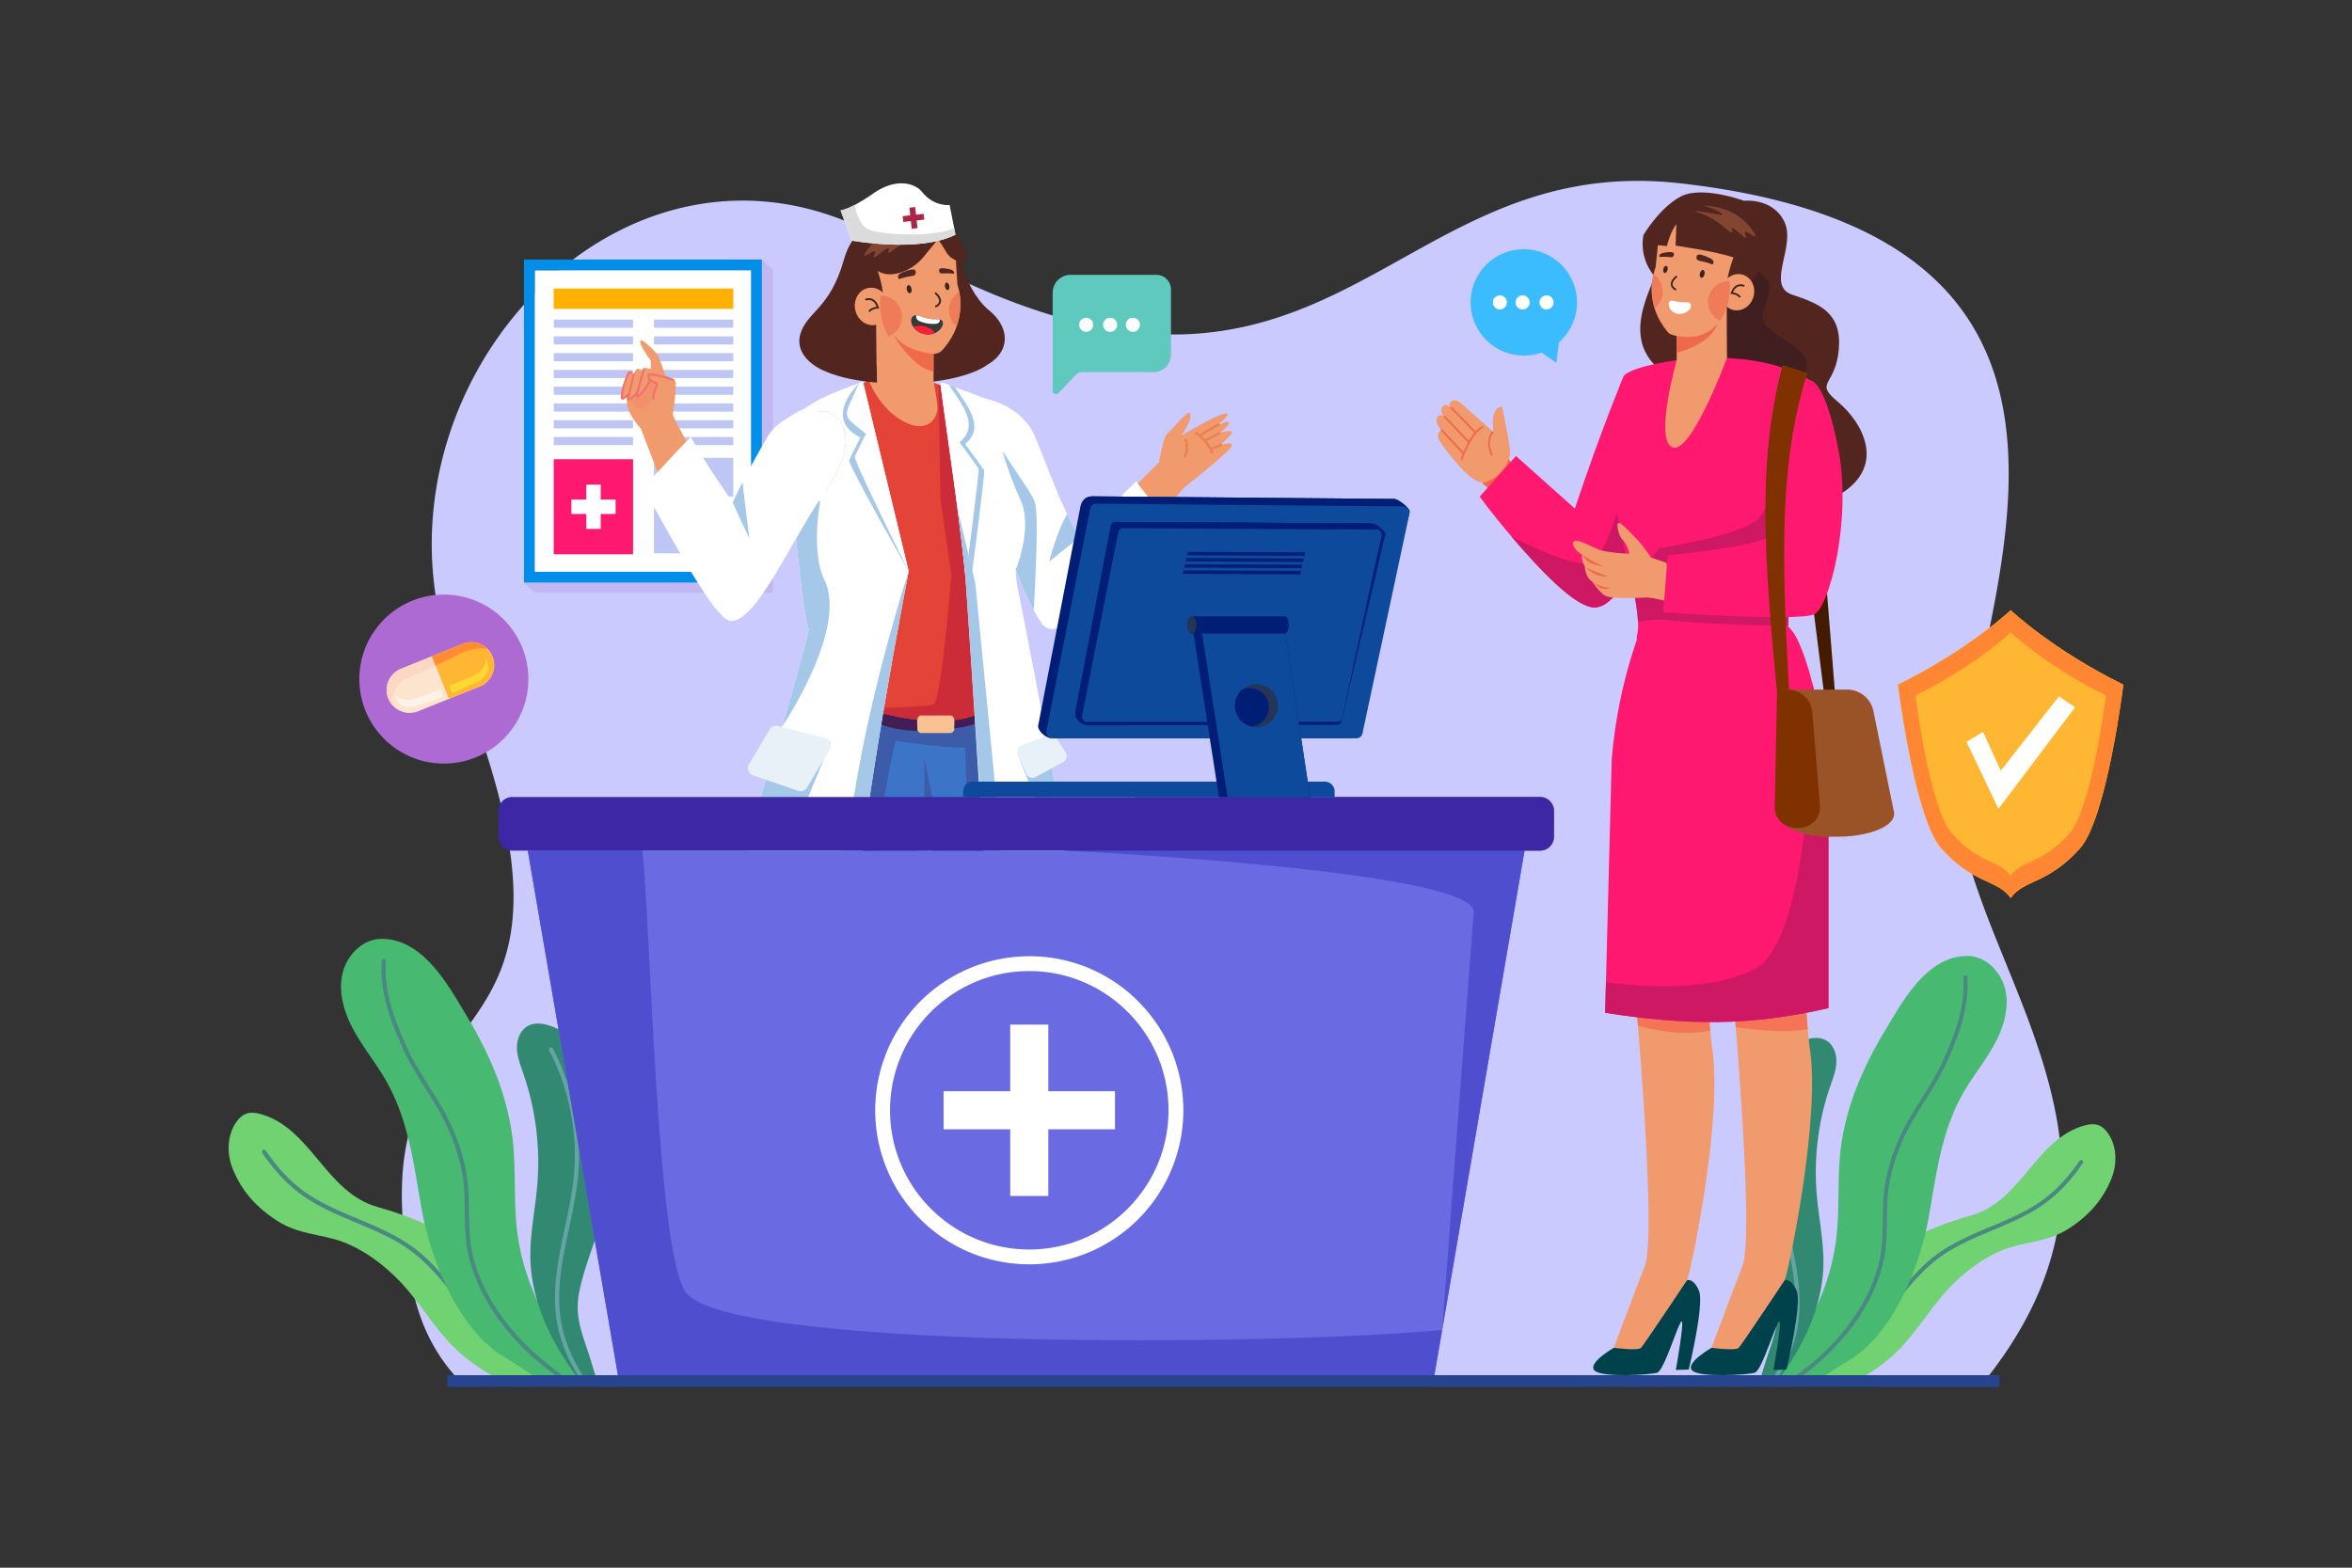
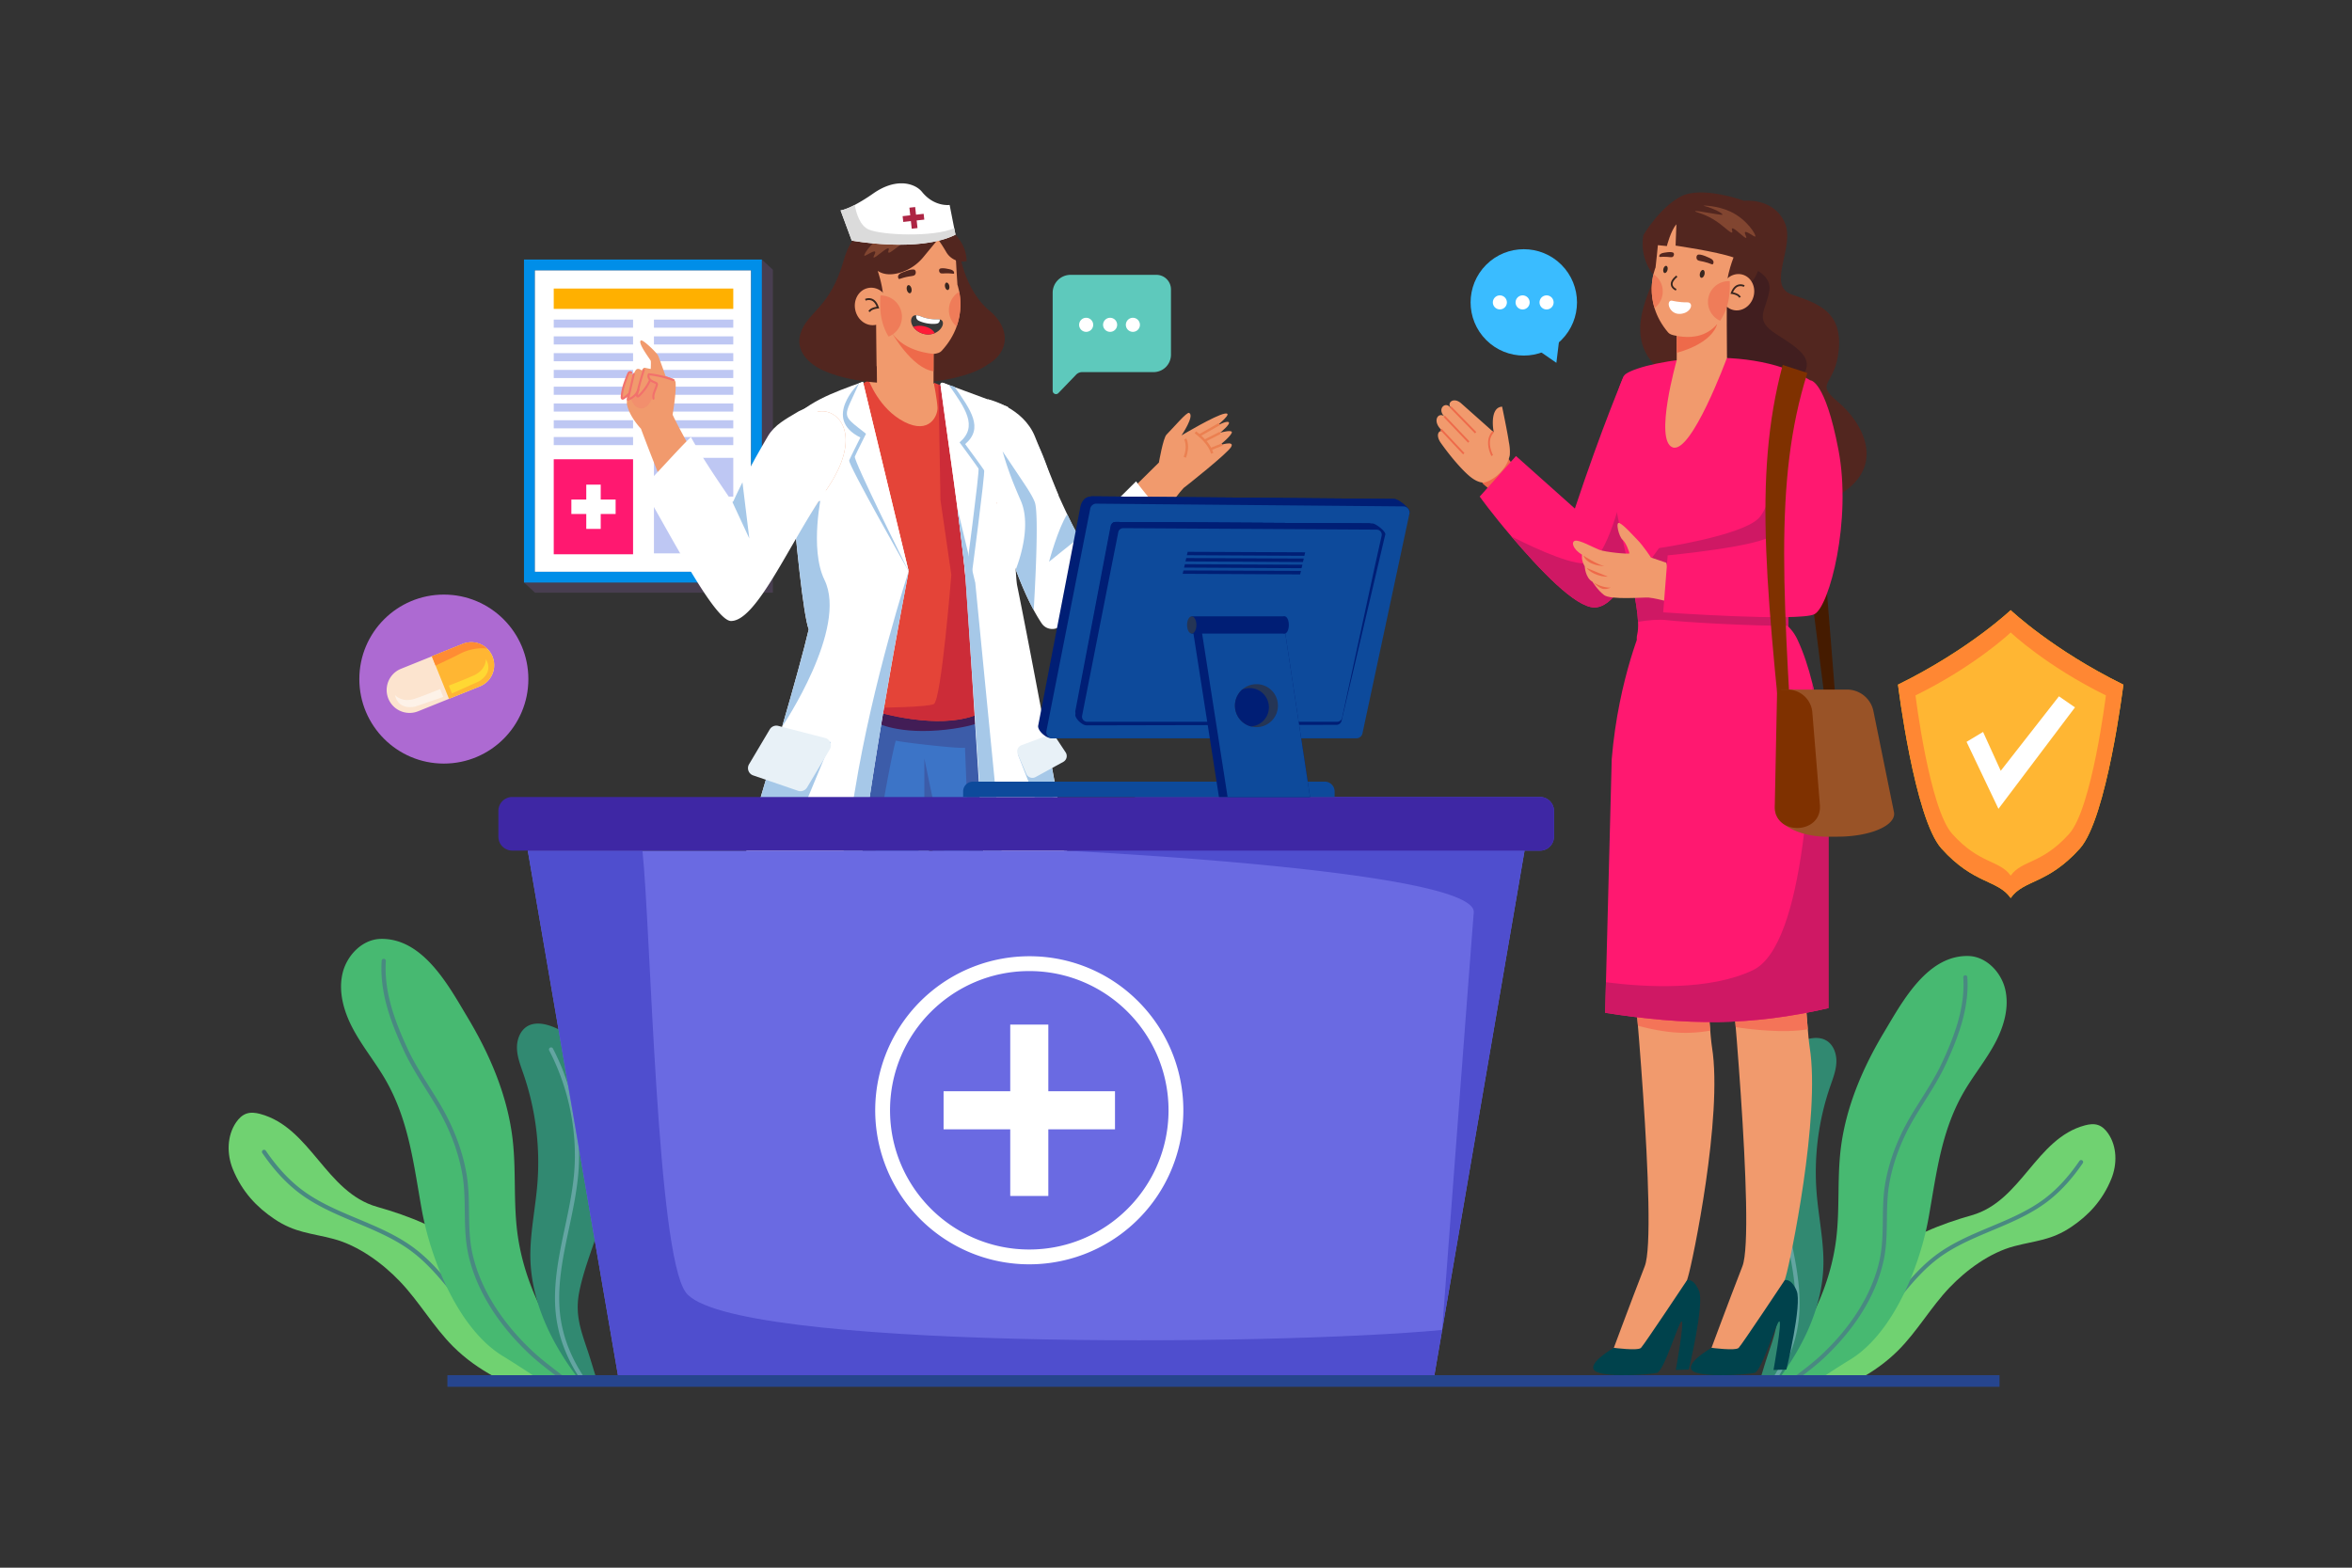
<svg xmlns="http://www.w3.org/2000/svg" viewBox="0 0 4680 3120">
  <rect x="0" y="0" width="4680" height="3120" fill="#333333" stroke="none" />
  <defs>
    <style>.cls-1{isolation:isolate;}.cls-2,.cls-5{fill:#fff;}.cls-2{opacity:0;}.cls-3{fill:#cacafe;}.cls-4{fill:#9e6ac6;opacity:0.2;mix-blend-mode:multiply;}.cls-6{fill:#008ee8;}.cls-7{fill:#ff1870;}.cls-8{fill:#ffb000;}.cls-9{fill:#bec7f3;}.cls-10{fill:#70d271;}.cls-11{fill:#498981;}.cls-12{fill:#47b971;}.cls-13{fill:#318971;}.cls-14{fill:#63a5a2;}.cls-15{fill:#52261f;}.cls-16{fill:#411e1f;}.cls-17{fill:#f19a6d;}.cls-18{fill:#ef7c59;}.cls-19{fill:#79a5c9;}.cls-20{fill:#3c74c7;}.cls-21{fill:#3c5ca9;}.cls-22{fill:#421d56;}.cls-23{fill:#e44438;}.cls-24{fill:#cc2c38;}.cls-25{fill:#a6c8e8;}.cls-26{fill:#f9c092;}.cls-27{fill:#d9e1e8;}.cls-28{fill:#e8f1f7;}.cls-29{fill:#eb8051;}.cls-30{fill:#f2716c;}.cls-31{opacity:0.26;}.cls-32{fill:#322924;}.cls-33{fill:#383939;}.cls-34{fill:#ff1d38;}.cls-35{fill:#ee6a4a;}.cls-36{fill:#38261f;}.cls-37{fill:#814530;}.cls-38{fill:#6a6ae2;}.cls-39{fill:#4f4ece;}.cls-40{fill:#3e27a4;}.cls-41{fill:#0d4a9b;}.cls-42{fill:#001e75;}.cls-43{fill:#253555;}.cls-44{fill:#ad2544;}.cls-45{fill:#dbdbdb;}.cls-46{fill:#cf1864;}.cls-47{fill:#451b00;}.cls-48{fill:#00424c;}.cls-49{fill:#f47458;}.cls-50{fill:#7f3100;}.cls-51{fill:#995327;}.cls-52{fill:#26458e;}.cls-53{fill:#3abcff;}.cls-54{fill:#5ec9bc;}.cls-55{fill:#ad6ad2;}.cls-56{fill:#fce4cf;}.cls-57{fill:#ffb633;}.cls-58{fill:#ffd833;}.cls-59{fill:#fdf2e8;}.cls-60{fill:#fcd7c3;}.cls-61{fill:#ff8c33;}.cls-62{fill:#ffc800;}.cls-63{fill:#ff8733;}</style>
  </defs>
  <title>05</title>
  <g class="cls-1">
    <g id="_05" data-name="05">
      <rect id="_05-2" data-name="05" class="cls-2" width="4680" height="3120" />
-       <path class="cls-3" d="M3343.54,364.87c-607.95-68.65-699.13,620.25-1582.74,113.36-524.44-300.84-1070.1,317.13-852.67,857,346.85,861.32-223.47,569.51-87,1229.91,9.44,45.67,25.9,89.63,51.57,129.74a343.8,343.8,0,0,0,49.66,61H3941.63a407,407,0,0,0,27.39-33.36q10.23-13.87,19.67-27.65c274.16-400.15-21.26-729.22-84.23-1031.33C3840,1354.49,4402.27,484.44,3343.54,364.87Z" />
      <polygon class="cls-4" points="1064.59 536.76 1042.63 1159.35 1064.59 1179.58 1537.87 1179.58 1537.87 536.76 1515.92 516.52 1064.59 536.76" />
      <rect class="cls-5" x="1063.94" y="537.83" width="430.67" height="600.2" />
      <path class="cls-6" d="M1042.63,1159.35h473.29V516.53H1042.63Zm21.31-621.52h430.67V1138H1063.94Z" />
      <rect class="cls-7" x="1101.83" y="914.01" width="157.84" height="189.11" />
      <polygon class="cls-5" points="1195.31 964.53 1166.56 964.53 1166.56 994.19 1136.9 994.19 1136.9 1022.94 1166.56 1022.94 1166.56 1052.6 1195.31 1052.6 1195.31 1022.94 1224.97 1022.94 1224.97 994.19 1195.31 994.19 1195.31 964.53" />
      <rect class="cls-8" x="1101.83" y="574.26" width="357.24" height="40.5" />
      <rect class="cls-9" x="1101.83" y="636.05" width="157.84" height="16.15" />
      <rect class="cls-9" x="1101.83" y="669.43" width="157.84" height="16.15" />
      <rect class="cls-9" x="1101.83" y="702.82" width="157.84" height="16.15" />
      <rect class="cls-9" x="1101.83" y="736.2" width="157.84" height="16.15" />
      <rect class="cls-9" x="1101.83" y="769.58" width="157.84" height="16.15" />
      <rect class="cls-9" x="1101.83" y="802.97" width="157.84" height="16.15" />
      <rect class="cls-9" x="1101.83" y="836.35" width="157.84" height="16.15" />
      <rect class="cls-9" x="1101.83" y="869.73" width="157.84" height="16.15" />
      <rect class="cls-9" x="1301.23" y="636.05" width="157.84" height="16.15" />
      <rect class="cls-9" x="1301.23" y="669.43" width="157.84" height="16.15" />
      <rect class="cls-9" x="1301.23" y="702.82" width="157.84" height="16.15" />
      <rect class="cls-9" x="1301.23" y="736.2" width="157.84" height="16.15" />
      <rect class="cls-9" x="1301.23" y="769.58" width="157.84" height="16.15" />
      <rect class="cls-9" x="1301.23" y="802.97" width="157.84" height="16.15" />
      <rect class="cls-9" x="1301.23" y="836.35" width="157.84" height="16.15" />
      <rect class="cls-9" x="1301.23" y="869.73" width="157.84" height="16.15" />
      <rect class="cls-9" x="1301.23" y="911.18" width="157.84" height="77.16" />
      <rect class="cls-9" x="1301.23" y="1008.56" width="63.7" height="92.74" />
      <rect class="cls-9" x="1384.16" y="1008.56" width="73.91" height="92.74" />
      <path class="cls-10" d="M4174.92,2239.08c-8.45-2.92-17.76-1.71-26.38.6-97.52,26.15-126,150.82-225.2,178.93-30.27,8.58-61.6,19.14-91.57,32.67-29.45,13.3-57.59,29.45-82.12,49.4q-5.07,4.13-9.92,8.46c-28.7,25.68-51.54,57.21-64.32,96.27-10.85,33.18-31.27,63.35-56.24,91.07-7.44,8.28-15.3,16.34-23.43,24.19h0c-10.95,10.58-22.37,20.78-34,30.67h125c29.3-14.74,56.66-32.59,80.92-54.87,3.14-2.85,6.22-5.81,9.26-8.83,38.09-38.07,65-86,102.16-125,33.78-35.5,80.57-69.73,128.67-82.41,43-11.35,73.67-11.48,113.62-38.35,33.7-22.67,62-52.13,79.75-95.74,11.86-29.12,11.51-64.38-6.31-90.28C4189.82,2248.57,4183.26,2242,4174.92,2239.08Z" />
      <path class="cls-11" d="M4143.29,2309.42a4,4,0,0,0-5.62,1c-21.85,31.86-44.62,56.51-69.59,75.33-32.19,24.25-70.43,40.28-107.41,55.78s-75.19,31.51-107.89,55.82c-19,14.13-35.81,30.78-51.46,48.41h0c-13,14.66-25.24,30-37.28,45.08-20.52,25.71-41.73,52.31-66.16,74.66a369.3,369.3,0,0,1-39,30.92c-24.72,17.17-51.22,31.87-77.79,45.79q-8.76,4.59-17.51,9.08h17.57c31.4-16.35,62.83-33.71,91.64-54.87a361.07,361.07,0,0,0,30.57-25c24.88-22.77,46.3-49.63,67-75.59,6.36-8,12.77-16,19.33-24,20.43-24.84,42.21-48.95,67.92-68.07,31.92-23.73,69.68-39.54,106.19-54.85,37.44-15.69,76.17-31.92,109.14-56.77,25.7-19.37,49-44.62,71.41-77.23A4,4,0,0,0,4143.29,2309.42Z" />
      <path class="cls-12" d="M3916,1902.61c-30.21-.48-56,11.86-78.23,30.61-38,32-65.81,82.64-88.33,120.15-43.65,72.76-77.8,152.57-87.26,237.52-6.47,58.14-1.33,117.15-8.55,175.2-5.8,46.66-19.32,91.11-38.49,133.36,0,0,0,0,0,.05a616.67,616.67,0,0,1-52.32,92.16c-1.09,1.61-2.2,3.22-3.31,4.82q-11.11,16-23.08,31.56s0,0,0,0q-9,11.79-18.56,23.29h92.82c23.44-15.49,46.85-30.81,70.9-45.52q7.05-4.32,13.81-9.35c39-29,70.54-74.79,94.31-124.53q6.17-12.93,11.64-26.13h0a614.3,614.3,0,0,0,30.45-94.53c2.21-9.5,4.12-18.74,5.71-27.63,16.32-91.25,25.41-178.32,75.45-259.35,18.88-30.57,41.48-58.88,58.08-90.75s27-68.78,19.09-103.82S3951.94,1903.17,3916,1902.61Z" />
      <path class="cls-13" d="M3633,2070.25c-12.4-6.75-27.73-5.09-41.18-.79-63.64,20.37-97.74,90-110.4,155.63a468.43,468.43,0,0,0,7.69,210c13.31,49.26,34.68,96.27,44.82,146.28,9,44.44-2.88,74.93-16.27,115.07-1,3-2,6-3,9.06-4.07,12.59-8.73,28.85-14.28,45.81h33.87a557,557,0,0,0,37.5-54.87c18.4-30.79,33.41-63.31,43.33-97,0,0,0,0,0-.05,9-30.75,13.86-62.44,13.14-94.65-1-43.61-9.94-86.63-13.46-130.1a523,523,0,0,1,26.88-212.25c5.51-16,11.89-32,12.39-48.92S3647.86,2078.33,3633,2070.25Z" />
      <path class="cls-11" d="M3910.31,1940.94a4,4,0,0,0-3.75,4.29c3.94,59.91-17.65,116.28-41.56,168.26-11.88,25.81-27.34,50.4-42.29,74.19-7.32,11.62-14.87,23.66-22,35.73-25.15,42.88-42.34,88.91-49.72,133.13-3.93,23.48-4.24,47.5-4.54,70.74-.34,26.87-.69,54.67-6.69,81.53,0,.11,0,.22-.07.33-14.6,65.07-54.26,129.59-114.72,186.6l-.8.74c-9.06,8.5-18.72,16.49-28.47,24.19h0c-5.86,4.63-11.76,9.17-17.58,13.64-7.23,5.55-14.59,11.21-21.85,17h13c3.91-3.06,7.84-6.09,11.73-9.08l2-1.54c16-12.27,32.45-24.94,47.48-39.11,1.81-1.71,3.59-3.41,5.36-5.14,58.72-56.95,97.31-121.11,111.77-185.9.74-3.29,1.38-6.6,2-9.9,4.3-24.49,4.62-49.25,4.92-73.3.3-22.92.6-46.64,4.42-69.51,7.22-43.26,24.07-88.34,48.73-130.37,7-12,14.54-23.94,21.83-35.53,15.08-24,30.68-48.81,42.78-75.11,24.37-53,46.35-110.45,42.29-172.16A4,4,0,0,0,3910.31,1940.94Z" />
      <path class="cls-14" d="M3590.28,2112a4,4,0,0,0-5.44,1.72C3546.31,2187.92,3529,2273.63,3536,2355c3,35.25,10.57,70.69,17.85,105,12.18,57.38,24.77,116.73,15.92,174.92a256,256,0,0,1-17.68,61.55,295,295,0,0,1-15.7,31.56s0,0,0,0q-6.78,11.82-14.76,23.29h9.78a308.93,308.93,0,0,0,29.45-54.87c.67-1.6,1.31-3.21,1.94-4.82a262.34,262.34,0,0,0,15-55.51c9.07-59.65-3.68-119.71-16-177.81-7.22-34.05-14.69-69.24-17.7-104-6.91-79.92,10.1-164,47.93-236.92A4.05,4.05,0,0,0,3590.28,2112Z" />
      <path class="cls-10" d="M1089,2714.05c-8.4-8.11-16.52-16.44-24.22-25-25.8-28.65-46.9-59.84-58.12-94.13-13.21-40.37-36.81-73-66.47-99.49q-5-4.49-10.26-8.74c-25.35-20.63-54.43-37.32-84.87-51.06-31-14-63.35-24.9-94.64-33.77-102.5-29-132-157.9-232.74-184.93-8.91-2.39-18.54-3.63-27.27-.61s-15.4,9.8-20.56,17.32c-18.41,26.76-18.77,63.21-6.51,93.3,18.38,45.07,47.59,75.52,82.42,99,41.28,27.76,72.95,27.9,117.43,39.63,49.71,13.1,98.07,48.48,133,85.17,38.36,40.34,66.21,89.87,105.59,129.22,3.13,3.12,6.32,6.18,9.56,9.13,25.08,23,53.35,41.47,83.63,56.7h129.17c-12-10.22-23.8-20.76-35.11-31.7Z" />
      <path class="cls-11" d="M1023.72,2689.06a381.25,381.25,0,0,1-40.33-32c-25.25-23.1-47.17-50.59-68.37-77.16-12.45-15.61-25.08-31.45-38.54-46.6h0c-16.18-18.21-33.54-35.43-53.18-50-33.8-25.13-73.3-41.68-111.5-57.7s-77.75-32.58-111-57.65c-25.81-19.45-49.34-44.92-71.93-77.85a4.18,4.18,0,0,0-5.81-1.08,4.13,4.13,0,0,0-1.08,5.8c23.11,33.69,47.24,59.79,73.8,79.81,34.08,25.68,74.1,42.46,112.8,58.67,37.74,15.82,76.76,32.17,109.75,56.69,26.57,19.76,49.08,44.68,70.2,70.35,6.77,8.24,13.4,16.54,20,24.78,21.39,26.84,43.53,54.59,69.25,78.13a373.07,373.07,0,0,0,31.59,25.8c29.78,21.86,62.26,39.8,94.71,56.7h18.16q-9-4.65-18.09-9.38C1076.65,2722,1049.27,2706.8,1023.72,2689.06Z" />
      <path class="cls-12" d="M1150.26,2721.67q-12.36-16-23.85-32.61c-1.15-1.66-2.3-3.33-3.42-5a636.7,636.7,0,0,1-54.08-95.24s0,0,0-.06c-19.81-43.67-33.78-89.6-39.78-137.83-7.46-60-2.15-121-8.84-181.07-9.77-87.8-45.06-170.28-90.18-245.47-23.27-38.78-52-91.12-91.29-124.18-23-19.38-49.63-32.14-80.85-31.64-37.13.58-68.38,33.15-76.57,69.37s2.57,74.36,19.72,107.3,40.52,62.2,60,93.79c51.73,83.74,61.11,173.73,78,268,1.65,9.19,3.62,18.74,5.9,28.56a635.31,635.31,0,0,0,31.47,97.69h0c3.76,9.08,7.78,18.11,12,27,24.56,51.41,57.12,98.74,97.47,128.71,4.65,3.45,9.41,6.68,14.27,9.65,24.85,15.21,49,31.05,73.27,47.05h95.94q-9.81-11.88-19.19-24.07S1150.27,2721.67,1150.26,2721.67Z" />
      <path class="cls-13" d="M1093,2041c-13.91-4.44-29.75-6.16-42.57.82-15.33,8.35-22.3,27.27-21.77,44.73s7.11,34.06,12.8,50.56a540.36,540.36,0,0,1,27.78,219.36c-3.64,44.93-12.9,89.39-13.91,134.46-.75,33.29,4.23,66.05,13.58,97.82,0,0,0,0,0,.06,10.26,34.79,25.77,68.41,44.79,100.23a577.21,577.21,0,0,0,38.75,56.7h35c-5.73-17.53-10.55-34.33-14.76-47.34q-1.53-4.77-3.07-9.36c-13.84-41.49-26.13-73-16.82-118.93,10.49-51.69,32.57-100.27,46.33-151.18a484.23,484.23,0,0,0,7.94-217.08C1194,2134.06,1158.74,2062.08,1093,2041Z" />
      <path class="cls-11" d="M1089,2714.06h0c-10.08-8-20.06-16.21-29.42-25l-.83-.77c-62.49-58.93-103.47-125.6-118.56-192.85,0-.12,0-.23-.08-.35-6.2-27.75-6.56-56.48-6.91-84.26-.31-24-.63-48.84-4.69-73.11-7.62-45.7-25.39-93.28-51.39-137.59-7.32-12.48-15.13-24.91-22.69-36.93-15.45-24.58-31.43-50-43.71-76.67-24.71-53.72-47-112-42.95-173.9a4.17,4.17,0,1,0-8.33-.54c-4.2,63.76,18.52,123.2,43.7,177.92,12.51,27.18,28.63,52.82,44.22,77.63,7.53,12,15.31,24.36,22.55,36.72,25.5,43.44,42.91,90,50.38,134.73,3.94,23.65,4.25,48.16,4.56,71.85.31,24.85.64,50.45,5.08,75.76.6,3.4,1.27,6.82,2,10.22,14.94,67,54.83,133.27,115.51,192.14,1.83,1.78,3.68,3.54,5.54,5.3,15.54,14.65,32.59,27.75,49.08,40.42l2.08,1.6q6,4.63,12.12,9.38h13.46c-7.5-6-15.11-11.86-22.57-17.59C1101.11,2723.54,1095,2718.85,1089,2714.06Z" />
      <path class="cls-14" d="M1150.26,2721.67a301.55,301.55,0,0,1-16.22-32.61,264.86,264.86,0,0,1-18.28-63.62c-9.15-60.14,3.87-121.47,16.46-180.78,7.52-35.43,15.29-72.06,18.44-108.49,7.28-84.14-10.63-172.72-50.44-249.42a4.16,4.16,0,0,0-5.62-1.78,4.2,4.2,0,0,0-1.8,5.63c39.1,75.32,56.69,162.26,49.55,244.86-3.12,35.91-10.84,72.29-18.3,107.47-12.74,60.05-25.92,122.12-16.54,183.77a270.42,270.42,0,0,0,15.48,57.37c.65,1.66,1.31,3.33,2,5a319.45,319.45,0,0,0,30.44,56.7h10.1q-8.22-11.82-15.25-24.07S1150.27,2721.67,1150.26,2721.67Z" />
      <path class="cls-15" d="M3657.08,799.76c-48.58-40.5-4.7-30.37,1.76-104.44s-39.52-90.9-92.74-108.87,7.8-95.82-15.38-144.72-80.59-42.14-80.59-42.14-83.87-31-126.14-8.36-73.84,76.43-73.84,76.43-10.38,41.4,20.11,80c9.14,11.58-84.75,137,34.6,202.56,17.91,9.84,60.22-47.82,89.61-42,52.2,10.31-28.26,25.31-52.51,64.83s-62.32,92.72,22.59,92.44-9,82.14,22,119.85,162.58,55.42,255.22-1.81S3705.66,840.26,3657.08,799.76Z" />
      <path class="cls-16" d="M3598.29,860c-47.39-31.32-33.59-78.32-10.65-112.76s-8.94-53.79-54-82.78-19.11-46.25-13-86.05-56.35-52.27-56.35-52.27c-80.44-31.81-109.4,301.57-109.4,301.57s67.52,1.19,96.17,23.2-13.91,85.06,36.92,115.34S3645.68,891.31,3598.29,860Z" />
      <path class="cls-17" d="M1892.57,773.55l-47.46-13.78-8.34-76.61L1705,611.58l25.4,158.81-41.36,35.51c34.91,38.36,107.57,108,184,70.48,30.59-16.24,42.07-34.25,44-50.84C1920.74,794.49,1892.57,773.55,1892.57,773.55Z" />
      <path class="cls-18" d="M1836.77,683.15l-109.24-59.34c8.22,73.63,35.53,156.27,124.1,150.93l-5.17-2.5Z" />
      <path class="cls-19" d="M1700.94,1882.56c16.73-18,110.61-32,128.7-31.27l29.5-246.43v240.47c2-4,200.81-18.12,214.09-26.8C2063.18,1176.18,1562.46,1331.31,1700.94,1882.56Z" />
      <path class="cls-20" d="M1653.33,1370.31c-30.09,18.89-34.75,379.91-35.48,490.71a619.76,619.76,0,0,0,106.45,23.72q37.1,5.07,78.68,6.66c25.75-187.91,29.75-272,39.16-259.21,7.29,9.91,17.85,78.08,44.32,201.25q5.73,26.65,12.49,56.73,18.22-1.07,37.19-2.78,38.94-3.51,81.09-9.87,15.62-2.36,31.71-5.13l6.83-1.2c-11.2-91.32-57.26-463-69-500.88C1973.36,1327.13,1688.92,1348,1653.33,1370.31Z" />
      <path class="cls-21" d="M1653.33,1370.31c-30.09,18.89-34.75,379.91-35.48,490.71a619.76,619.76,0,0,0,106.45,23.72c-5.26-92.93,51-394.53,58.44-410.87,1.22,2.27,130.59,17.33,137.39,14.08l14.48,361.2,1.53,38.24q38.94-3.51,81.09-9.87,15.62-2.36,31.71-5.13l6.83-1.2c-11.2-91.32-57.26-463-69-500.88C1973.36,1327.13,1688.92,1348,1653.33,1370.31Z" />
      <path class="cls-22" d="M1738.81,1435.8s39.46,24.6,127.33,17.9,120.62-32.76,120.62-32.76l-12.66-33.51S1726.15,1309.93,1738.81,1435.8Z" />
      <path class="cls-23" d="M1858,761.56s6.7,34,7.44,49.59-15.63,54.35-66.27,28.29-70.73-83.39-70.73-83.39l-27.45,17.87,8.34,632.13c92.91,30.21,191,42.61,249,8.93.86-5-55-635.85-55-635.85Z" />
      <path class="cls-24" d="M1867.3,765.18l4.06,229.87L1892.94,1144s-19.85,249.18-34.74,257.13c-11.48,6.12-98.63,7.52-138,7.84,86.47,30.34,191.92,36,238.16,6,.86-5-55-635.85-55-635.85Z" />
      <path class="cls-5" d="M2005.45,809.59l-117.32-43.34L1876,761.78a3.46,3.46,0,0,0-4.63,3.72c17.18,131.15,46,314.16,52.29,419.58,13.14,187.55,41.43,666.2,45.21,666.2,4.46,0,174.23-13.39,175.73-29.78-15.24-108.29-95.81-535.14-120.62-656C2017.66,1136.32,2011.59,819.2,2005.45,809.59Z" />
      <path class="cls-25" d="M1920.49,883.82c37.61-31.89,10.87-68.14-21.19-114.14-3.45-.43-18.4-8.16-18.08.47,7.7,60.37,45.24,305.1,51.08,383.21,0,0,28.4-213,25.88-217.42S1920.49,883.82,1920.49,883.82Z" />
      <path class="cls-5" d="M1909.32,880.39c37.61-31.88,10.87-68.14-21.19-114.14-3.45-.43-17.06-9.39-16.74-.76,7.7,60.37,43.9,306.34,49.74,384.44,0,0,28.4-213,25.88-217.42S1909.32,880.39,1909.32,880.39Z" />
      <path class="cls-5" d="M1717.1,759.78C1655.84,782,1602,800.81,1565.42,847c-1-4.29,2.65,48.19,8.53,116.93,9.38,109.77,24.42,261,35.23,288.64-8.73,38-31,118.63-52.23,191.14-6.62,22.67-13.13,44.55-19.08,64.09-30,89.74-62.87,221.45-79.77,298.82l242.84,76c-7.07-126.89,76.69-587.4,107.12-745.53C1795.88,1086.51,1730.78,816.5,1717.1,759.78Z" />
      <path class="cls-25" d="M1712,870.73s-19.18,38-22.26,45.42,116.62,217.53,118.3,220.88L1709.4,762.62S1635.13,832.78,1712,870.73Z" />
      <path class="cls-5" d="M1709.4,762.62c-31.25,71.42-38,59.66,13.8,100.65,0,0-19.18,38-22.26,45.41s105.42,225,107.1,228.3L1717.1,759.77S1714.23,760.82,1709.4,762.62Z" />
      <path class="cls-25" d="M1606.92,1808.21c-20.35-2.56-85.47-29.31-137.38-51.67-7.25,30.73-11.44,50.08-11.44,50.08s95.34,40,127.94,50.21c28.11,8.79,114.9,25.73,114.9,25.73-7.91-113.37,73.09-569.6,101.82-717L1808,1137s-71.37,217.41-107.1,437.62S1642.43,1812.68,1606.92,1808.21Z" />
      <polygon class="cls-25" points="1905.31 1012.8 1920.13 1137.03 1968.89 1851.29 2007.99 1848 1940.6 1159.89 1905.31 1012.8" />
-       <path class="cls-26" d="M1890.44,1423.92h-56.8c-12.45-.16-7.54,19.19-8.46,26.53a8.46,8.46,0,0,0,8.46,8.46h56.8a8.46,8.46,0,0,0,8.46-8.46C1898,1443.14,1902.86,1423.74,1890.44,1423.92Z" />
      <path class="cls-21" d="M1920.13,1843.84c-14.5-5.95-80.87-334.46-80.87-334.46v109.73l2.88,13.08,44.32,201.25,12.49,56.73q18.22-1.07,37.19-2.78,38.94-3.51,81.09-9.87c-27.68-9.38-62.68-21.31-82.62-28.37C1927.6,1846.68,1922.46,1844.8,1920.13,1843.84Z" />
      <path class="cls-27" d="M2007.7,812.71c-57.43,25.72-10.37,184,10,245.18l103.81,58.35C2104.82,1007.14,2089,872.92,2007.7,812.71Z" />
      <path class="cls-25" d="M1537.87,1507.79c-10.35,31.3-20.27,64.54-29.38,97l86,14.3,58.88-142.24C1618.33,1471.66,1576.38,1486.92,1537.87,1507.79Z" />
      <path class="cls-25" d="M2025.07,1500.78l37.36,95.5,41.1-12.08c-3.88-21.08-7.87-42.73-11.9-64.51C2063.51,1509.39,2037.16,1501,2025.07,1500.78Z" />
      <path class="cls-28" d="M1641.88,1468.77l-93.25-24.11a15.26,15.26,0,0,0-17,7l-41.15,69.3a15.27,15.27,0,0,0,8.18,22.24l89.16,30.59a15.26,15.26,0,0,0,18.06-6.62l45.25-75.77A15.27,15.27,0,0,0,1641.88,1468.77Z" />
      <path class="cls-28" d="M2101.29,1468.49a13.3,13.3,0,0,0-15.74-5.14l-52.92,19.72a13.27,13.27,0,0,0-7.56,17.71l17,39.29a13.29,13.29,0,0,0,18.59,6.38l55-30.14a13.28,13.28,0,0,0,4.71-19Z" />
      <path class="cls-25" d="M1635.36,980,1574,963.92c9.38,109.77,24.42,261,35.23,288.64-8.73,38-31,118.63-52.23,191.14.1.74.16,1.12.16,1.12s130.59-193.93,83.44-290.6C1610,1091.59,1635.36,980,1635.36,980Z" />
      <path class="cls-17" d="M2450.71,862c4.27-8.63-22.82-.84-22.82-.84s21.47-17.32,17-20.91-24.18,7.55-24.18,7.55,35.39-28,16.19-24.63-86,43.43-86,43.43,26.87-39.38,15.18-44.88c-4.67-2.19-30.5,28.76-44.92,43.22-6.79,6.8-15.17,55.61-15.17,55.61L2146,1078.6c-5.83,4.33-65.18-138-65.18-138l-98.41,58.79c104.8,201.93,132.91,204.48,132.91,204.48,84.1-9.25,230.56-230.49,242.71-234.9,0,0,84.71-66.59,91.87-79.77s-23.18-3-23.18-3S2446.44,870.67,2450.71,862Z" />
      <path class="cls-5" d="M2149.05,1068.38c-2.39,1.78-13.4-19.36-25.57-44.94C2106,986.61,2086,940.59,2086,940.59l-47,23.51L2021.16,973l-39.92,20c12.63,57.56,26.55,103.78,39.94,140.41,12.94,35.36,25.39,61.77,35.71,80.77,6.13,11.3,11.52,20,15.81,26.37a25.28,25.28,0,0,0,29.27,9.88c65.59-22.77,196.59-121,244.79-182-13.69-23.44-70.76-88.13-86.14-110.47Z" />
      <rect class="cls-29" x="2382.2" y="853.09" width="47.33" height="4.76" transform="translate(-107.79 1304.44) rotate(-29.7)" />
      <rect class="cls-29" x="2393.87" y="866.98" width="35.97" height="4.76" transform="translate(-132 1188.15) rotate(-26.96)" />
      <rect class="cls-29" x="2408.05" y="887.02" width="24.77" height="4.76" transform="translate(-157.28 959.59) rotate(-21.74)" />
      <path class="cls-29" d="M2409.57,902.94c-5.39-21.31-32.14-40.45-32.41-40.64l2.74-3.89a123.87,123.87,0,0,1,14.86,12.86c10.43,10.52,17,20.78,19.43,30.51Z" />
      <path class="cls-29" d="M2359.77,910.89l-4.44-1.72c8.09-20.84,1.1-34.31,1-34.44l4.18-2.28C2360.87,873.07,2368.7,887.86,2359.77,910.89Z" />
      <path class="cls-5" d="M1965.64,794.58c-.58,56.23,25.14,259.37,25.14,259.37l115.53-67.88s-29.76-74.56-46.94-117.15C2035.55,809.88,1965.64,794.58,1965.64,794.58Z" />
      <path class="cls-17" d="M1629.78,819c-66.84,10.88-153.88,189.64-175.64,208.29-34.2-51.29-100.26-167.88-115.81-202.07,0,0,7.7-43.43,5.94-63.76a8.83,8.83,0,0,0-5.55-7.43l-14.38-5.75s-12.43-35-14.77-40.42-30-32.42-34.19-30.31c-7.77,3.89,18.65,38.08,19.43,40.41s0,16.33,0,16.33-8.55-1.56-11.66-2.34-6.22,5.44-6.22,5.44-3.88-3.88-8.55-3.1-7.77,11.65-7.77,11.65-7.77-3.88-10.1-2.33-16.32,45.86-14,48.19,10.88-3.89,10.88-3.89v16.32c4.66,24.87,28,49,28,49s130.57,354.4,178.76,354.4c51.54,0,117.93-129.25,188.79-230.75C1720.14,866.21,1668,812.74,1629.78,819Z" />
      <path class="cls-5" d="M1629.79,819c-1.18.19-2.36.43-3.54.71-51.94,12.1-113.1,104.36-147.41,152.47-8.11,11.4-14.73,20.31-19.37,25.1a29,29,0,0,1-2.1,2c-22.82-34.24-55.81-80.79-82.53-129.3-20.18,18.11-76.11,81.95-96.12,100.25,52.27,88,142.82,265.65,175.9,265.65,48.22,0,109-137.84,174.64-238.72q6.79-10.46,13.67-20.31l.29-.43C1720,866.07,1667.92,812.74,1629.79,819Z" />
      <path class="cls-5" d="M1626.25,819.66l-1.9-17.48-34.82,16.28c-25.78,15.38-48.11,26.76-61.64,49.75-14.36,24.41-33.58,58.17-50.55,91.68-6.4,12.65-12.48,25.27-17.87,37.34-.49,1.13-1,2.24-1.47,3.36l-.37.82c.18,0,.41-.11.68-.16,3.1-.61,11.81-1.15,23.89-1.61,39.29-1.51,114.17-2.26,147.06-2.52l16.19-.12-2.23-20.62Z" />
      <path class="cls-27" d="M1457.37,1002c.09-.2.18-.4.26-.6C1457,1001.61,1456.88,1001.8,1457.37,1002Z" />
      <path class="cls-30" d="M1291.22,747c.44,0,.87.11,1.31.16a5.14,5.14,0,0,1,.49-1.2Z" />
      <path class="cls-30" d="M1340.07,754.21a200.6,200.6,0,0,0-48.85-11.43,2,2,0,0,0-1.8,1c-1.92,3.33-1.43,7.32.45,10.57,2.06,3.56,5.63,5.74,9.28,7.41,1.8.82,3.71,1.49,5.43,2.45.63.35.57.55.42,1.25-.23,1-.54,2-.86,3-1.28,4-3,7.79-4.35,11.75a28.08,28.08,0,0,0-1.53,13.58,2.1,2.1,0,0,0,2.57,1.46,2.13,2.13,0,0,0,1.46-2.57c-1.23-7.67,3.15-15.09,5.55-22.1a20.78,20.78,0,0,0,1.45-5.74,4.75,4.75,0,0,0-2.9-4.41c-3.42-1.76-7.23-2.84-10.3-5.25-2.33-1.82-4.39-5.12-3.56-8.12-.44,0-.87-.12-1.31-.16l1.8-1a5.14,5.14,0,0,0-.49,1.2A196.27,196.27,0,0,1,1339,758.24a2.09,2.09,0,1,0,1.11-4Z" />
      <path class="cls-30" d="M1269.05,786.88l-.2.11a.46.46,0,0,1,.49.16h0s0-.1,0-.17a2.24,2.24,0,0,0,0-.53A1.45,1.45,0,0,0,1269.05,786.88Z" />
      <path class="cls-30" d="M1291.31,756.43a102.51,102.51,0,0,1-19.61,27.92c-.46.46-.91.91-1.38,1.36-.2.2-.59.47-.89.74a2.24,2.24,0,0,1,0,.53c0,.07,0,.12,0,.17.28,0-.06.42,0,0h0a.46.46,0,0,0-.49-.16l.2-.11a1.45,1.45,0,0,1,.38-.43,3.08,3.08,0,0,1,0-.61c.49-3.06,1.39-6.11,2.12-9.11q2.28-9.42,4.94-18.75,3-10.5,6.41-20.85c.85-2.56-3.19-3.66-4-1.11q-6.7,20.25-11.69,41-.62,2.6-1.22,5.19a19,19,0,0,0-.77,4.43c0,3,2.53,5.58,5.61,4a15.22,15.22,0,0,0,3.54-3.07q1.67-1.68,3.27-3.42c2.15-2.36,4.17-4.82,6.11-7.35a105.11,105.11,0,0,0,11.19-18.3C1296.07,756.12,1292.47,754,1291.31,756.43Z" />
      <path class="cls-30" d="M1251.44,795.73l.91-3.93a30.6,30.6,0,0,1-3.48,1.36Z" />
      <path class="cls-30" d="M1270.77,774a2.14,2.14,0,0,0-2.57,1.46,31.47,31.47,0,0,1-15.85,16.35l-.91,3.93-2.57-2.57a30.6,30.6,0,0,0,3.48-1.36q5.37-23.38,10.75-46.78c.6-2.61-3.42-3.73-4-1.11q-5.82,25.35-11.66,50.71a2.11,2.11,0,0,0,2.57,2.57,36,36,0,0,0,22.25-20.63A2.11,2.11,0,0,0,1270.77,774Z" />
      <path class="cls-30" d="M1239.23,791.36c.35.15.12.15.09-.22a.49.49,0,0,0,0-.12C1239,791.13,1238.82,791.18,1239.23,791.36Z" />
      <path class="cls-30" d="M1252.33,738.88c-2.63.76-3.88,3.36-4.82,5.7-2.22,5.5-4.37,11-6.3,16.63a124,124,0,0,0-4.72,17.33,87.74,87.74,0,0,0-1.21,8.84c-.19,2.27-.66,5.34,1.21,7.1,2.58,2.41,6-.38,8.22-2a48.56,48.56,0,0,0,7.28-6.3c1.86-1.94-1.09-4.9-3-3a45.31,45.31,0,0,1-5,4.54c-.83.64-1.68,1.25-2.56,1.84l-1.27.82-.75.45-.2.09a.49.49,0,0,1,0,.12c0,.37.26.37-.09.22s-.19-.23.08-.34q0-.42,0-.84c0-1.24.14-2.49.26-3.72.23-2.37.58-4.71,1-7,1.79-9.44,5-18.52,8.5-27.45.91-2.33,1.72-4.75,2.79-7,.26-.55,1.92-3.28,2.61-1.74a2.11,2.11,0,0,0,2.86.75,2.14,2.14,0,0,0,.74-2.86C1257.12,739,1254.44,738.27,1252.33,738.88Z" />
      <g class="cls-31">
        <path class="cls-30" d="M1267.64,782.86l.62-.57A1.91,1.91,0,0,0,1267.64,782.86Z" />
        <path class="cls-30" d="M1298.44,757.69a3.37,3.37,0,0,0-1.62-.25c-1,.18-1.62,1.12-2.15,2a170.78,170.78,0,0,1-18.26,24.29c-1.63,1.8-3.62,3.71-6,3.59-2.12-.09-3.74-2.9-2.73-4.43l-9.76,9.11a4.89,4.89,0,0,0-1.61,2.2,4.65,4.65,0,0,0,.52,2.92c3.31,7.74,9.73,15.2,18.14,15.64,6.16.31,12-3.31,15.86-8.1s6.16-10.64,8.37-16.39q4.3-11.19,8.62-22.37l.74-.14A19.45,19.45,0,0,0,1298.44,757.69Z" />
      </g>
      <path class="cls-25" d="M2123.48,1023.44c-18.36,28.31-36.1,94.51-36.1,94.51l61.67-49.57C2146.66,1070.16,2135.65,1049,2123.48,1023.44Z" />
      <path class="cls-25" d="M1478.84,972.13l-1.5-12.24c-6.4,12.65-12.48,25.27-17.87,37.34a29,29,0,0,1-2.1,2l.63,1.35.31.66,32.7,70.45-8.81-72.06Z" />
      <path class="cls-15" d="M1971,620.07c-1.85-1.61-3.92-3-5.78-4.73C1910.85,565.59,1906.4,482,1906.4,482s-130.67-59.62-160.94-44.11C1714,454,1690.88,475.05,1679,517.34c-27.39,97.62-73.25,102.81-86.43,147.19-10,33.72,16.38,59.8,46.22,73.09,34.65,15.43,74.24,21.5,112.15,24.3,13.45,1,27,1.47,40.46,1.47,76.42,0,143.63-15.48,174.26-38.13,14.2-8.15,25-19.33,30.27-33.09C2005.21,667.82,1995,641.1,1971,620.07Z" />
      <polygon class="cls-17" points="1745.18 781.06 1857.56 781.06 1857.56 644.5 1743.36 607.03 1745.18 781.06" />
      <path class="cls-32" d="M1777.12,674.56c13.4,11.4,33.65,20.61,51.65,20.61h4.54a63.15,63.15,0,0,0,24.25-5.27V648.62h-92.07A34.13,34.13,0,0,0,1777.12,674.56Z" />
      <path class="cls-17" d="M1902.25,519.84c-11.39-62.57-53.81-102.07-122-89.65S1696,498.52,1707.35,561.1c1,5.33,43.8,54.77,45.51,59.77,0,0,5.44,100.7,107.51,83.16,4.91-.84,9.78-2,13.06-5.52,58-62.46,31.71-131.49,31.65-131.92C1904.64,563.3,1902.25,519.84,1902.25,519.84Z" />
      <path class="cls-17" d="M1832.13,584.3l-88.7.54L1744.3,729l88.82-.54a19.06,19.06,0,0,1-.13-2.14Z" />
      <path class="cls-15" d="M1826.24,428.07c-47.91-7.57-117.63,1.14-132.1,89.53S1750,609,1750,609c18-6.57-3.53-69.95-3.53-69.95,13.06,8.88,29.22,7.93,43.49,3.91a95.2,95.2,0,0,0,47.38-31.34l29-35.18c4.86,6,11.12,16,16.65,25.47a37.69,37.69,0,0,0,40.4,17.81C1922.92,471.64,1874.15,435.64,1826.24,428.07Z" />
      <path class="cls-33" d="M1873,636.89a10,10,0,0,0-2.92-1.11,38,38,0,0,0-5.86-.24,82.08,82.08,0,0,1-31.11-5.54,29.87,29.87,0,0,0-10-2.51c-3.09-.1-5.69.67-7.47,2.85-3.67,4.42-3.18,10.71-.86,16a27,27,0,0,0,2.36,4.13c6,8.7,17.18,14.82,28.51,15.15A34,34,0,0,0,1860,663c7-3.08,12.75-8.36,15.32-14.87C1876.76,644.35,1876.86,639.35,1873,636.89Z" />
      <path class="cls-5" d="M1864.25,635.54a82.08,82.08,0,0,1-31.11-5.54,29.87,29.87,0,0,0-10-2.51c-.35,2.65-.24,5.38,1.16,7.52,1.53,2.4,4.18,3.71,6.81,4.69a68.86,68.86,0,0,0,29.88,4.79c2.42-.17,5-.54,6.81-2.16s2.26-4.09,2.34-6.55A38,38,0,0,0,1864.25,635.54Z" />
      <path class="cls-34" d="M1844.6,651.06c-8.8-3.18-18.75-3.69-27.46-.56,6,8.7,17.18,14.82,28.51,15.15A34,34,0,0,0,1860,663C1857,657.3,1850.85,653.27,1844.6,651.06Z" />
      <path class="cls-15" d="M1791.68,544c-7.19,4.47-4.49,9.36-3.38,11,.64.94,3.32-.6,10-2.46,14.26-4,20.48-2.11,23-6.63,1.51-2.66,1.2-6.58-.7-8.46C1815.87,532.69,1792.63,543.42,1791.68,544Z" />
      <path class="cls-15" d="M1892.37,536.61c-.87-.31-20.07-5.53-23.13-.9-1.22,1.84-.8,5,.87,6.94,2.83,3.2,7.52.64,19.68,1.43,5.71.37,8.13,1.15,8.49.29C1898.9,542.88,1898.92,539,1892.37,536.61Z" />
      <path class="cls-35" d="M1774.77,662.46s40,70.77,82.67,76.4l.22-34.67S1800.28,701.34,1774.77,662.46Z" />
-       <path class="cls-36" d="M1862,581.2l-2.47,2.71c6.81,6.19,10,11.86,9.06,16.39-1.12,5.73-8.24,8.42-8.31,8.44l1.25,3.45c.38-.13,9.13-3.39,10.66-11.16C1873.36,595.07,1869.93,588.4,1862,581.2Z" />
      <path class="cls-17" d="M1726.7,573.32c-18.24,4.11-29.34,23.8-24.8,44s23,33.23,41.25,29.13,29.34-23.8,24.79-44S1744.93,569.22,1726.7,573.32Z" />
      <path class="cls-36" d="M1735.62,594.73a18.58,18.58,0,0,0-14.48.33l1.62,3.3a15.13,15.13,0,0,1,11.47-.24c4.31,1.84,7.72,6,10.15,12.44-4.38.65-13.51,2.71-16.38,8.9l3.34,1.54c2.35-5.08,12.1-6.8,15.66-7l2.34-.16-.72-2.24C1745.81,602.84,1741.43,597.18,1735.62,594.73Z" />
      <path class="cls-18" d="M1752,588a190.21,190.21,0,0,0,.2,33s1.41,25.7,15.95,48.88A42.49,42.49,0,0,0,1752,588Z" />
      <path class="cls-18" d="M1888.11,617.22a42.42,42.42,0,0,0,15.41,32.48,132.94,132.94,0,0,0,5.19-69.12A42.45,42.45,0,0,0,1888.11,617.22Z" />
      <path class="cls-36" d="M1807.41,567.46c-2.6.52-4,4.57-3.08,9s3.75,7.67,6.35,7.14,4-4.58,3.09-9S1810,566.93,1807.41,567.46Z" />
      <path class="cls-36" d="M1883.15,562.41c-2.37.48-3.63,4.18-2.81,8.25s3.42,7,5.79,6.51,3.64-4.17,2.81-8.24S1885.53,561.93,1883.15,562.41Z" />
      <path class="cls-37" d="M1789,467.06c-.44-2.18,15.61-11.21,39.74-16.52,2.5-.55-28-1.88-55.65,9.6-35.37,14.7-55.37,46.16-53.19,48.65,1.67,1.92,18.42-11.13,21.35-7.88,2,2.24-4.41,10.1-2.89,11.46,2.75,2.45,26-21,29.78-17.89,1.67,1.38-2,6.63-.32,8.12,3.1,2.8,18.29-13.75,40.79-25.7,20.57-10.93,37.13-12.64,36.8-14.24C1844.82,459.71,1789.52,469.57,1789,467.06Z" />
      <path class="cls-25" d="M2039,964.1c-18.86-28.3-43.51-65.1-44.07-65.81A657.51,657.51,0,0,0,2021.16,973q4.54,11,9.94,23.31c22.61,51.68-5.34,125.67-9.92,137.06,12.94,35.36,25.39,61.77,35.71,80.77,1.94-32.31,10.93-189.94,2.27-214.32C2056,991,2048.19,977.87,2039,964.1Z" />
      <polygon class="cls-38" points="1229.58 2736.89 2854.15 2736.89 2869.61 2646.91 3033.55 1692.87 1050.18 1692.87 1229.58 2736.89" />
      <polygon class="cls-5" points="2085.96 2039.14 2010.17 2039.14 2010.17 2171.78 1877.53 2171.78 1877.53 2247.57 2010.17 2247.57 2010.17 2380.22 2085.96 2380.22 2085.96 2247.57 2218.61 2247.57 2218.61 2171.78 2085.96 2171.78 2085.96 2039.14" />
      <path class="cls-5" d="M2048.06,1903.12a306.56,306.56,0,1,0,216.77,89.79A304.54,304.54,0,0,0,2048.06,1903.12Zm0,583.63c-152.77,0-277.07-124.3-277.07-277.07s124.3-277.08,277.07-277.08,277.08,124.3,277.08,277.08S2200.84,2486.75,2048.06,2486.75Z" />
      <path class="cls-39" d="M1364.61,2572.17c-57.94-78.47-69.61-721.39-86.26-879.29H1050.18l179.4,1044H2854.15l15.46-90C2530.08,2678.89,1449,2686.44,1364.61,2572.17Z" />
      <path class="cls-39" d="M3064.36,1586.17H2259.22c-88,61.4-142.45,106.7-142.45,106.7s822.39,38.65,815.72,123.16c-12.21,154.69-62.88,830.88-62.88,830.88l163.94-954h30.81a27.68,27.68,0,0,0,27.69-27.68v-51.33A27.69,27.69,0,0,0,3064.36,1586.17Z" />
      <path class="cls-40" d="M3064.36,1586.17h-2045a27.69,27.69,0,0,0-27.69,27.69v51.33a27.69,27.69,0,0,0,27.69,27.68h2045a27.68,27.68,0,0,0,27.69-27.68v-51.33A27.69,27.69,0,0,0,3064.36,1586.17Z" />
      <path class="cls-41" d="M2636.05,1555.58H1936a19.55,19.55,0,0,0-19.55,19.56v11H2655.6v-11A19.56,19.56,0,0,0,2636.05,1555.58Z" />
      <path class="cls-42" d="M2774.32,993l-599.56-5.16c-8.12,0-13.55,2.49-17.24,5.8-6.27,5.63-7.56,13.93-8.3,17.62l-83.35,432.4c-2.3,9.31,14.66,25.72,27.2,25.72h587.58a12.32,12.32,0,0,0,12.07-9.86l109.35-430.19,2.67-10.24C2806.22,1011.57,2782,993.13,2774.32,993Z" />
      <path class="cls-42" d="M2774.32,993l-599.56-5.16c-8.12,0-13.55,2.49-17.24,5.8,7.93,7.1,17.05,15.22,20,17.62,0,0,617.73,17.33,620.86,18.43a10.14,10.14,0,0,0,3.69-.36l2.67-10.24C2806.22,1011.57,2782,993.13,2774.32,993Z" />
      <path class="cls-41" d="M2792.77,1007.84l-611.09-5.43a12.27,12.27,0,0,0-12.33,9.9l-87.16,442.39a12.28,12.28,0,0,0,12,14.65h604.86a12.28,12.28,0,0,0,12-9.91l93.38-437A12.28,12.28,0,0,0,2792.77,1007.84Z" />
      <path class="cls-42" d="M2731.12,1041.77,2221,1038.86a10.39,10.39,0,0,0-10.26,8.36l-71,374.82c-1.3,6.39,12.22,21.59,22.76,21.59l496.89-1.06a10.23,10.23,0,0,0,10.08-8.36l86.29-367.75.75-2.72C2757.7,1057.45,2737.46,1042,2731.12,1041.77Z" />
      <path class="cls-42" d="M2724.26,1041.72,2220,1038.86a10.22,10.22,0,0,0-10.14,8.21l-70.17,368.14c-1.29,6.27,12.08,21.21,22.5,21.21h483.11a10.08,10.08,0,0,0,10-8.21L2748.6,1066l.73-2.67C2750.53,1057.12,2730.53,1041.91,2724.26,1041.72Z" />
      <path class="cls-42" d="M2724.26,1041.72,2220,1038.86a9.82,9.82,0,0,0-7.75,3.42l22.87,17.24L2748.6,1066l.73-2.67C2750.53,1057.12,2730.53,1041.91,2724.26,1041.72Z" />
      <path class="cls-41" d="M2739.47,1054.08l-504.23-2.95a10.18,10.18,0,0,0-10.14,8.2l-4.8,24.53-7.56,38-59.56,302.5a10.12,10.12,0,0,0,10,12.08h497.41a10.08,10.08,0,0,0,9.95-8.21l65.65-303.88,7.74-34.66,5.26-23.52A10.09,10.09,0,0,0,2739.47,1054.08Z" />
      <polygon class="cls-42" points="2361.62 1104.97 2595.35 1106.18 2597.08 1099.2 2363.26 1098.25 2361.62 1104.97" />
      <polygon class="cls-42" points="2358.83 1117.31 2592.57 1118.52 2594.29 1111.54 2360.47 1110.59 2358.83 1117.31" />
      <polygon class="cls-42" points="2356.05 1129.64 2589.78 1130.86 2591.51 1123.88 2357.69 1122.92 2356.05 1129.64" />
      <polygon class="cls-42" points="2353.26 1141.98 2587 1143.19 2588.72 1136.21 2354.9 1135.26 2353.26 1141.98" />
      <polygon class="cls-42" points="2372.06 1243.73 2425.47 1586.17 2606.71 1586.17 2554.98 1243.87 2372.06 1243.73" />
      <polygon class="cls-41" points="2389.29 1243.73 2442.7 1586.17 2606.71 1586.17 2554.98 1243.87 2389.29 1243.73" />
      <rect class="cls-42" x="2370.79" y="1226.63" width="185.45" height="34.34" />
      <path class="cls-43" d="M2371.31,1226.63c-5.14,0-9.31,7.69-9.31,17.17s4.17,17.17,9.31,17.17,9.3-7.69,9.3-17.17S2376.45,1226.63,2371.31,1226.63Z" />
      <path class="cls-42" d="M2556.24,1226.63c-4.55,0-8.25,7.69-8.25,17.17s3.7,17.17,8.25,17.17,8.26-7.69,8.26-17.17S2560.8,1226.63,2556.24,1226.63Z" />
      <path class="cls-43" d="M2500.06,1361.64a42.77,42.77,0,1,0,42.76,42.76A42.58,42.58,0,0,0,2500.06,1361.64Z" />
      <path class="cls-42" d="M2486.5,1369.48a38,38,0,0,0-14.92,3,42.77,42.77,0,0,0,17.54,73.25,38.18,38.18,0,0,0-2.62-76.28Z" />
      <path class="cls-5" d="M1893.13,426l-3.56-18.13s-30.52,4.39-55-26c-7.15-8.87-21.41-16.93-40.55-17h0c-15.83-.1-35,5.24-56.28,20.07a346.43,346.43,0,0,1-36.94,22.86c-19.91,10.43-28.22,10.9-28.22,10.9l22.22,60.1s133.36,24.73,206.41-11.72l-2.52-12.82Z" />
      <polygon class="cls-44" points="1837.87 425.55 1822.69 427.23 1821.01 412.06 1809.51 413.33 1811.2 428.51 1796.02 430.2 1797.3 441.69 1812.47 440.01 1814.16 455.19 1825.66 453.91 1823.97 438.73 1839.15 437.05 1837.87 425.55" />
      <path class="cls-45" d="M1728.83,456.9c-18.17-7.77-25.34-33.6-28-49.1-19.91,10.43-28.22,10.9-28.22,10.9l22.22,60.1s133.36,24.73,206.41-11.72l-2.52-12.82C1856.22,472.48,1754.83,468,1728.83,456.9Z" />
      <path class="cls-35" d="M2962.43,929l-13.94,3.91s.13,8.74,1,23.31c.11,1.84.23,3.79.37,5.81,2.66,2.47,6.69,5.94,11.86,10.18,15.59-10.68,51.07-44.68,51.07-44.68l-12.52-15.67Z" />
      <path class="cls-17" d="M2988.89,809.33c-25,1.4-17.92,46.62-16.42,51.21l-64.26-57.13c-15.75-14.62-30-1.84-21.21,8.16l-.72.2c-9.61-14.23-27.53,1.82-12.48,16.87-12.53-9.77-26.24,11-1.92,30.35-7.32-4.8-17,5.08-5,22.38,0,0,26,37.61,52.77,62.37,12.77,11.77,22.76,16.26,31.73,16.74,12.19-.63,45.42-20.31,52.78-54.36a92.75,92.75,0,0,0-1.82-26.24C2999.71,860.87,2988.89,809.33,2988.89,809.33Z" />
-       <path class="cls-35" d="M2906.24,914l3.35,1.5c22.67-60.31,41.36-63.54,41.56-63.55l-.4-3.89C2949.9,848.15,2930,850.82,2906.24,914Z" />
      <polygon class="cls-35" points="2872.55 830.03 2921.28 881.19 2923.78 878.4 2875.05 827.24 2872.55 830.03" />
      <polygon class="cls-35" points="2865.91 856 2911.33 904.32 2913.85 901.54 2868.43 853.23 2865.91 856" />
      <polygon class="cls-35" points="2885.24 811.66 2934.96 862.57 2937.43 859.75 2887.71 808.84 2885.24 811.66" />
      <polygon class="cls-35" points="2972.54 860.76 2971.49 859.23 2971.46 859.18 2972.54 860.76" />
      <path class="cls-35" d="M2972.54,860.76l-1.08-1.58,0,.05-1.11-1.63c-.19.15-18.87,15.46-2.89,50l3.24-1.72c-14.56-31.46,1.14-44.59,1.82-45.13l-1.06-1.53Z" />
      <path class="cls-7" d="M3133.69,1012.13,3016.5,907.56l-72.16,80.71s23,32.51,63.08,79.39c55.56,65,127,141.65,165.49,141.32,50.22-.43,93.29-117.08,111.15-173.4,5.69-17.93,8.83-29.75,8.83-29.75L3231.28,748S3188.23,847.94,3133.69,1012.13Z" />
      <path class="cls-46" d="M3163.63,1119.48c-24.94,10-100.59-23.75-156.21-51.82,55.56,65,127,141.65,165.49,141.32,50.22-.43,93.29-117.08,111.15-173.4-23.15-45.24-48.53-87.66-48.53-87.66S3204.72,1103,3163.63,1119.48Z" />
      <polygon class="cls-47" points="3580.54 992.13 3656.58 1595.09 3668.55 1595.09 3619.41 980.6 3580.54 992.13" />
      <path class="cls-17" d="M3373.33,1825.35C3324.88,1745,3245.9,1849,3245.9,1889.6c0,0,53.92,561,26.77,630.53s-71.47,189.16-71.47,189.16h49.87L3353,2573.88s-2.45-6.24,6-33.39,69.57-319,47.51-456.47C3400.28,2045,3392.52,1857.16,3373.33,1825.35Z" />
      <path class="cls-48" d="M3356.86,2547.83s-85.39,128.45-91.64,134.7-54-.12-54-.12-53.26,30.33-38.46,45.13,109.87,8.55,124.34,4.61,43.09-102.37,49-102.37-11.56,96.7-11.56,96.7l25.7-.81s31.59-130.37,20.41-156.68S3356.86,2547.83,3356.86,2547.83Z" />
      <path class="cls-17" d="M3567.69,1825.35c-48.45-80.32-127.43,23.69-127.43,64.25,0,0,53.92,561,26.77,630.53s-71.48,189.16-71.48,189.16h49.88l101.92-135.41s-2.45-6.24,6-33.39,69.57-319,47.51-456.47C3594.64,2045,3586.88,1857.16,3567.69,1825.35Z" />
      <path class="cls-49" d="M3443.39,1923.28c2.52,27.74,6.31,70.62,10.39,121,29.67,4.43,96,12.46,143.38,4.18-2.32-27.2-5-64-8.35-100.11C3562,1943.64,3506.12,1933.86,3443.39,1923.28Z" />
      <path class="cls-49" d="M3246.11,1891.79c1.13,11.91,6.73,71.4,13.07,149.57a421.06,421.06,0,0,0,54.49,11.33,278.89,278.89,0,0,0,89.36-1.58c-3.1-35.87-6.82-89.87-12-136.58C3339.57,1906,3287.57,1897.74,3246.11,1891.79Z" />
      <path class="cls-7" d="M3576.42,1272.58c-54.31-115.39-304.72-37-304.72-37s-51.13,112.22-64.71,275.13l-11.47,444.13-1.56,60.83c161.4,25.08,287.66,27,444.28-9.32V1671.15c0-68.5-4.54-201.3-32-311.27C3598.37,1328.18,3588.56,1298.39,3576.42,1272.58Z" />
      <path class="cls-46" d="M3487.91,1930.84c-86.41,41.14-213.14,34.16-292.39,24l-1.56,60.83c161.4,25.08,287.66,27,444.28-9.32V1671.15c0-68.5-4.54-201.3-32-311.27C3605.64,1516.48,3592.78,1880.91,3487.91,1930.84Z" />
      <path class="cls-7" d="M3231.28,748c-5.34,9.49-37.71,89.65-29.28,174.78,12.59,127.21,68,288.75,55.79,339.57-20.37,84.85,285.27,97.59,299.54-9.64,5.08-38.15-4.83-133.57,4.15-219.91,14.26-137.11,46.86-272.08,40.82-275.79C3468.5,675,3243.84,725.68,3231.28,748Z" />
      <path class="cls-46" d="M3556.51,866.6S3527,1005,3498.69,1032.12c-36.5,35-197.55,58.69-197.55,58.69l-52.84,72.79c5.92,29,10.21,54.41,11.07,73.92,20-3.27,41-5.25,57.22-3.33,34.85,4.13,171.49,11.89,241.49,11.17,1.28-16.63.75-40.65.18-68.64Z" />
      <path class="cls-17" d="M3285,1109.53s-15.3-23.61-27.67-36c-8.78-8.81-25.7-28.11-34.7-32.4s-1.59,26.47,5.82,32.91,13.77,25,13.77,27.18-47.66-2.14-60.37-7.15-39.19-20-47.67-17.89-4.76,16.46,13.77,27.91c0,0-2.12,10.73,5.3,22.89,0,0,1.06,22.89,15.36,30.76,0,0,10,16.56,23.22,26.58s79,4.19,88.53,4.9,32.3,6.44,32.3,6.44,9-63.67,2.65-75.83Z" />
      <path class="cls-35" d="M3192.09,1126.57c-14.65-3.22-41.32-20.81-41.32-20.81C3158.68,1126.57,3192.09,1126.57,3192.09,1126.57Z" />
      <path class="cls-35" d="M3175.39,1143a62.18,62.18,0,0,0,24,4.69l-42.21-17.29S3162.2,1137.71,3175.39,1143Z" />
      <path class="cls-35" d="M3189.16,1167.31a73.14,73.14,0,0,1-17.88-7.91s8.5,9.37,16.41,12,17.59-2.05,17.59-2.05S3198.83,1170,3189.16,1167.31Z" />
      <path class="cls-7" d="M3602.3,757s-49.78,143.38-64.62,234.65c-4.83,29.72-5.35,67.51-11,73.14-22.91,22.91-208.34,40.5-208.34,40.5l-8.91,113.39s271.09,19,300.92,3.7,74.53-187.08,47.8-327.08S3602.3,757,3602.3,757Z" />
      <path class="cls-48" d="M3551.22,2547.83s-85.39,128.45-91.64,134.7-54-.12-54-.12-53.26,30.33-38.46,45.13,109.87,8.55,124.34,4.61,43.09-102.37,49-102.37-11.56,96.7-11.56,96.7l25.7-.81S3586.17,2595.3,3575,2569,3551.22,2547.83,3551.22,2547.83Z" />
      <path class="cls-50" d="M3547.19,726.34c-60.4,226.54-32,454.89,15.17,906.79l12.81-1.07c-26.58-445.22-47.29-672.16,21.06-889.8Z" />
      <path class="cls-17" d="M3336.87,643.33l-.54,73.54s-45.44,159.82-8.07,173.48S3435.9,713.12,3435.9,713.12l-1.16-100.78Z" />
      <path class="cls-51" d="M3727.76,1415.38a53.64,53.64,0,0,0-52.57-43H3543.75l-11.89,238.5c-1.27,25.43,44.54,56.76,112.41,54.27h11.85c65.94,0,117.83-22.66,112.45-49.11Z" />
      <path class="cls-50" d="M3606.17,1417.79a49.4,49.4,0,0,0-49.23-45.37H3536.1l-4.65,231.82c-1.2,60,94.65,57.15,89.76-2.62Z" />
      <polygon class="cls-17" points="3337.32 694.22 3337.47 705.48 3337.78 727.47 3337.84 732.9 3339.29 747.82 3435.9 713.12 3435.98 609.53 3336.33 619.82 3337.32 694.22" />
      <path class="cls-35" d="M3336.44,702.16c73.7-20.35,80.16-56.92,80.16-56.92l-79.95,9.8Z" />
      <path class="cls-15" d="M3371.05,471.81c-17.54-31.17-5.09-60.35-.85-68.55l-3.11-1.6c-4.44,8.59-17.49,39.16.91,71.87,15.52,27.57,48.1,46.32,85,48.94l.25-3.49C3417.51,516.45,3386,498.37,3371.05,471.81Z" />
      <path class="cls-17" d="M3421.28,405.25c-65.69-15-108.56,21.5-122.31,81.73,0,0-4.2,42.08-4.77,45.25-.08.41-28.58,66.27,25,129.39,3,3.57,7.71,4.89,12.43,5.92,98.31,21.43,107.93-76.06,107.93-76.06,1.88-4.78,45.57-50.91,46.75-56.05C3500.09,475.2,3487,420.25,3421.28,405.25Z" />
      <path class="cls-15" d="M3376.7,401.2c-46.83,5.27-95.71,38.11-98.24,84.78l38.29,3.74s7.46-30.3,18.95-43.29l-1.61,42.37s81,11.66,115.27,23.57c0,0-23.61,60.58-6.45,67.73,0,0,68.36.1,58.13-86.31S3423.52,395.92,3376.7,401.2Z" />
      <path class="cls-15" d="M3405.23,515.21c-.9-.61-23-12-27.84-7.64-1.93,1.75-2.4,5.54-1,8.19,2.29,4.49,8.4,2.94,22.08,7.42,6.41,2.1,8.94,3.71,9.61,2.82C3409.18,524.49,3412,519.86,3405.23,515.21Z" />
      <path class="cls-15" d="M3307.84,503.69c-6.47,2-6.61,5.79-6.08,7.26.31.86,2.69.2,8.25.09,11.84-.24,16.28,2.45,19.17-.54,1.7-1.76,2.24-4.86,1.14-6.69C3327.55,499.19,3308.69,503.42,3307.84,503.69Z" />
      <path class="cls-36" d="M3337.66,551l-2.28-2.75c-8,6.65-11.62,13-10.74,18.81,1.15,7.6,9.5,11.15,9.86,11.3l1.37-3.3c-.07,0-6.87-2.94-7.71-8.55C3327.5,562.08,3330.78,556.72,3337.66,551Z" />
      <path class="cls-17" d="M3467,546.46c-17.52-4.77-36,7.09-41.28,26.49s4.64,39,22.16,43.76,36-7.09,41.29-26.49S3484.55,551.23,3467,546.46Z" />
      <path class="cls-36" d="M3457.45,566.85c-5.75,2.13-10.24,7.44-13.34,15.78l-.8,2.14,2.27.25c3.44.39,12.83,2.49,14.89,7.51l3.3-1.35c-2.51-6.13-11.29-8.53-15.51-9.34,2.64-6.13,6.13-10,10.39-11.63a14.65,14.65,0,0,1,11.12.72l1.72-3.13A18,18,0,0,0,3457.45,566.85Z" />
      <path class="cls-18" d="M3398.55,598.72a41.28,41.28,0,0,0,24.12,39.64c15.11-21.86,17.59-46.74,17.59-46.74a184.75,184.75,0,0,0,1.62-32.06A41.3,41.3,0,0,0,3398.55,598.72Z" />
      <path class="cls-18" d="M3290.08,545.65a129.18,129.18,0,0,0,2.05,67.3,41.23,41.23,0,0,0-2.05-67.3Z" />
      <path class="cls-36" d="M3389,537.28c-2.51-.62-5.4,2.36-6.48,6.66s.1,8.3,2.61,8.92,5.4-2.36,6.47-6.66S3391.46,537.91,3389,537.28Z" />
      <path class="cls-36" d="M3315.67,529.12c-2.29-.57-4.93,2.15-5.91,6.07s.09,7.56,2.38,8.13,4.92-2.15,5.9-6.07S3318,529.69,3315.67,529.12Z" />
      <path class="cls-37" d="M3443.22,421.14c-26.32-12.34-56-12.36-53.58-11.72,23.18,6.2,38.37,15.65,37.85,17.74-.6,2.42-53.84-9.53-54.56-6.7-.39,1.54,15.61,3.92,35.1,15.41,21.33,12.57,35.35,29.28,38.48,26.7,1.67-1.37-1.64-6.62,0-7.89,3.83-2.87,25.36,20.91,28.13,18.65,1.53-1.26-4.36-9.16-2.31-11.24,3-3,18.67,10.35,20.38,8.56C3495,468.33,3476.92,436.93,3443.22,421.14Z" />
      <path class="cls-5" d="M3356.71,601.67c-14.77.41-30.37-3.37-30.37-3.37-12.25-.33-5.14,28,17.11,26.39S3371.48,601.27,3356.71,601.67Z" />
      <rect class="cls-52" x="890.25" y="2736.89" width="3088.36" height="23.11" />
      <circle class="cls-53" cx="3032.05" cy="601.82" r="105.86" transform="translate(462.52 2320.25) rotate(-45)" />
      <polygon class="cls-53" points="3096.88 722.08 3103.21 670.23 3055.16 693.23 3096.88 722.08" />
      <path class="cls-5" d="M2984.39,587.87a13.95,13.95,0,1,0,14,14A14,14,0,0,0,2984.39,587.87Z" />
      <path class="cls-5" d="M3029.7,587.87a14,14,0,1,0,14,14A13.95,13.95,0,0,0,3029.7,587.87Z" />
      <path class="cls-5" d="M3077.36,587.87a14,14,0,1,0,14,14A13.95,13.95,0,0,0,3077.36,587.87Z" />
      <path class="cls-54" d="M2301,547H2130.21a35.62,35.62,0,0,0-35.62,35.62V777.79a6.59,6.59,0,0,0,11.33,4.57l35.34-36.68a16.69,16.69,0,0,1,12-5.11h142A34.65,34.65,0,0,0,2330,705.92v-130A29,29,0,0,0,2301,547Z" />
      <path class="cls-5" d="M2254.22,632.45a14,14,0,1,0,14,14A14,14,0,0,0,2254.22,632.45Z" />
      <path class="cls-5" d="M2208.9,632.45a14,14,0,1,0,14,14A14,14,0,0,0,2208.9,632.45Z" />
      <path class="cls-5" d="M2161.24,632.45a14,14,0,1,0,14,14A14,14,0,0,0,2161.24,632.45Z" />
      <circle class="cls-55" cx="883.18" cy="1351.51" r="168.17" />
      <path class="cls-56" d="M969.89,1291.44l-.06-.06a45.58,45.58,0,0,0-49.08-9.89l-61.44,24.78L797.94,1331A45.58,45.58,0,1,0,832,1415.57l122.81-49.52a45.56,45.56,0,0,0,15-74.61Z" />
      <path class="cls-57" d="M969.89,1291.44l-.06-.06a45.58,45.58,0,0,0-49.08-9.89l-61.45,24.76v0l7.4,18.34,26.69,66.2,61.44-24.76a45.56,45.56,0,0,0,15-74.61Z" />
      <path class="cls-58" d="M943.09,1344.07c-15.27,7.14-50.18,20.44-50.18,20.44l6.36,15.59,53.1-23.78s31.3-15.76,14.38-44.65C966.75,1311.67,968.26,1332.3,943.09,1344.07Z" />
      <path class="cls-59" d="M825.3,1390.68c-26.43,8.59-39.41-7.5-39.41-7.5,7.36,32.65,41,22.79,41,22.79l55-18.91-6-15.73S841.33,1385.47,825.3,1390.68Z" />
-       <path class="cls-60" d="M797.92,1331a45.62,45.62,0,0,0-15.14,74.6,42.32,42.32,0,0,1,1.67-29.13,49.92,49.92,0,0,1,25.72-26.07c12.42-5.59,34.93-15.78,56.52-25.81l-7.4-18.34Z" />
      <path class="cls-61" d="M920.74,1281.5l-61.45,24.76v0l7.4,18.34c19-8.85,37.36-17.56,47.5-22.95,27-14.31,53.42-11.85,55.62-10.28A45.56,45.56,0,0,0,920.74,1281.5Z" />
      <path class="cls-62" d="M4000.86,1214.3s-82.35,78.36-224.2,148.28c0,0,32.7,266.28,86.53,326.19,64.68,71.94,111.58,61.38,137.67,98.49,0,0,0-.06,0-.06,26.09-37,73-26.55,137.61-98.43,53.83-59.91,86.58-326.19,86.58-326.19-139.64-68.8-221.66-145.82-224.19-148.23Z" />
      <path class="cls-63" d="M4000.86,1214.3s-82.35,78.36-224.2,148.28c0,0,32.7,266.28,86.53,326.19,64.68,71.94,111.58,61.38,137.67,98.49,0,0,0-.06,0-.06,26.09-37,73-26.55,137.61-98.43,53.83-59.91,86.58-326.19,86.58-326.19-139.64-68.8-221.66-145.82-224.19-148.23Z" />
      <path class="cls-57" d="M3811.46,1384s27.61,224.94,73.07,275.58c54.64,60.8,94.28,51.87,116.33,83.19,22-31.32,61.68-22.39,116.32-83.19,45.47-50.64,73.13-275.58,73.13-275.58-119.82-59.08-189.45-125.27-189.45-125.27S3931.28,1325,3811.46,1384Z" />
      <polygon class="cls-5" points="3981.07 1534.03 3945.9 1456.69 3913.05 1476.41 3976.52 1609.72 4128.79 1407.81 4096.89 1385.79 3981.07 1534.03" />
    </g>
  </g>
</svg>